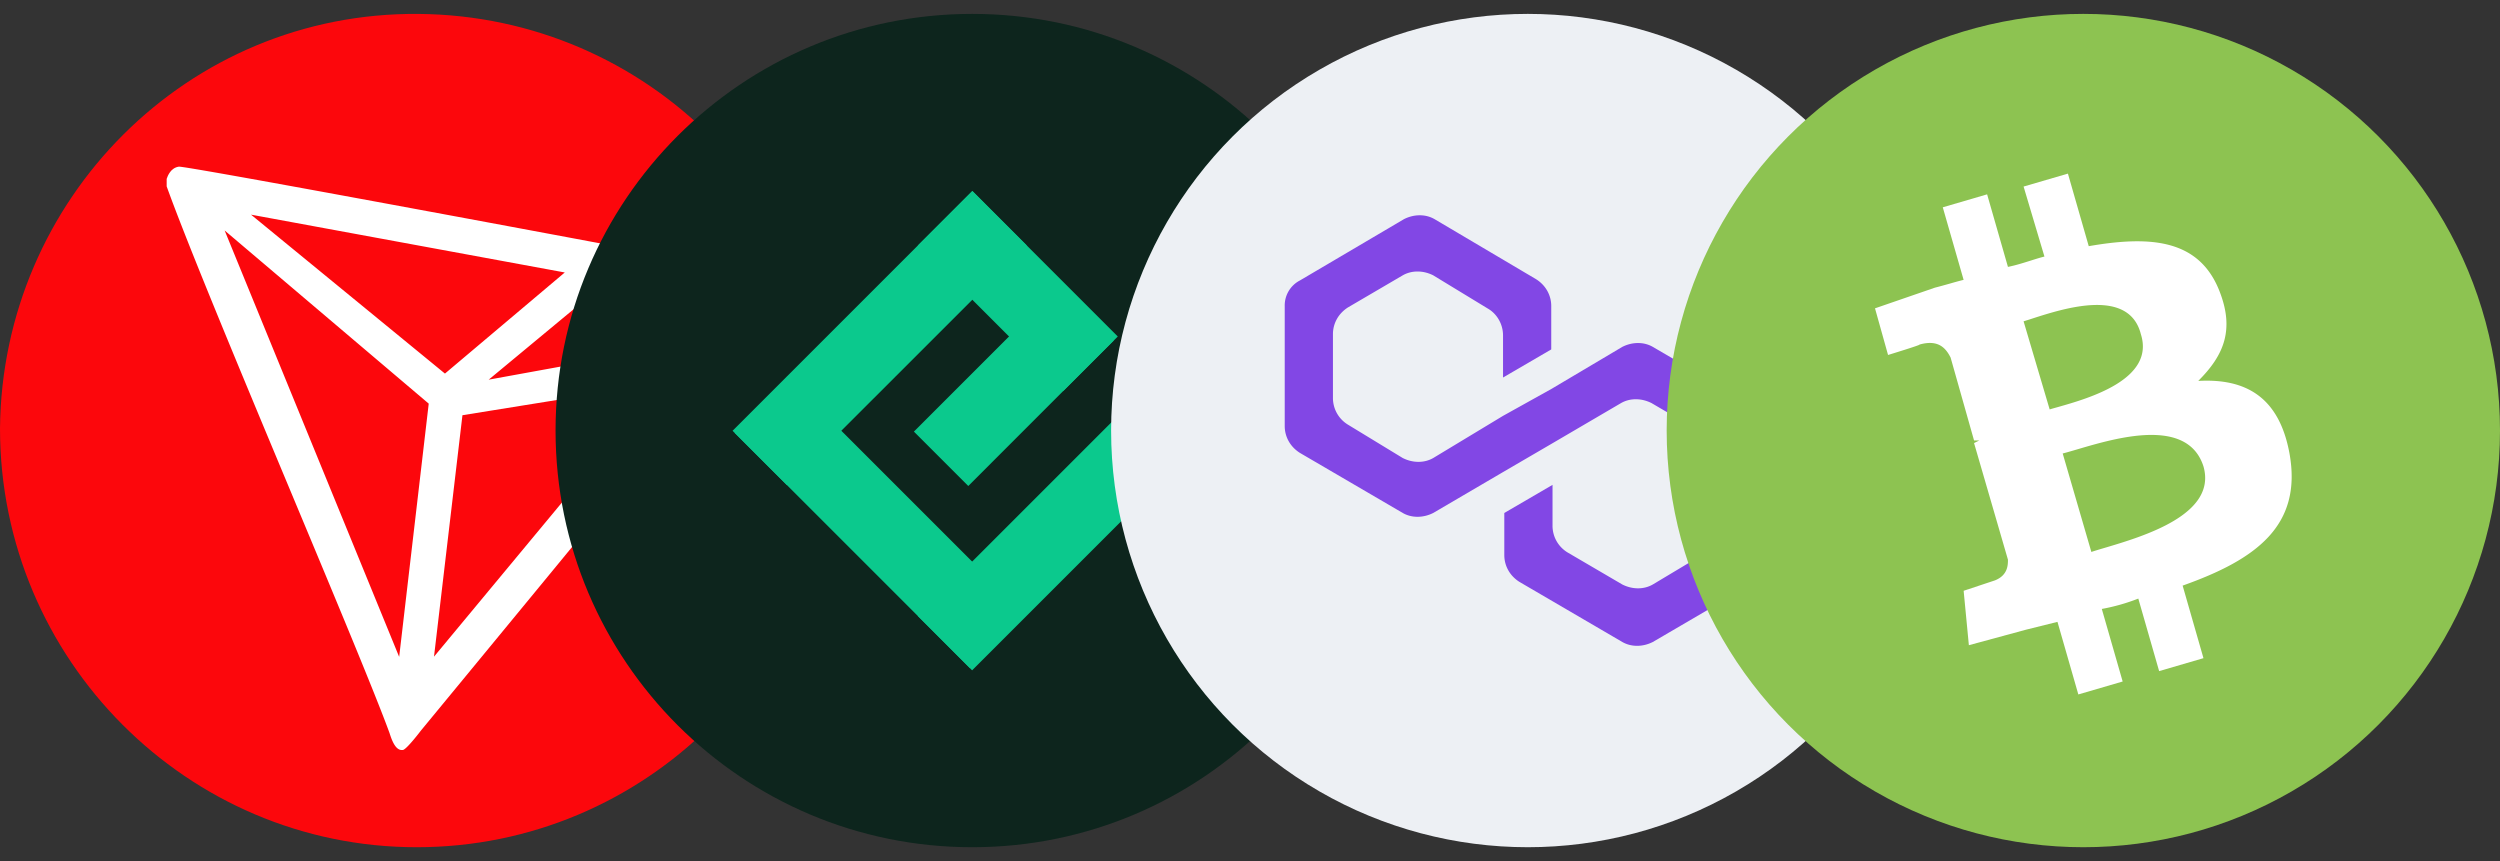
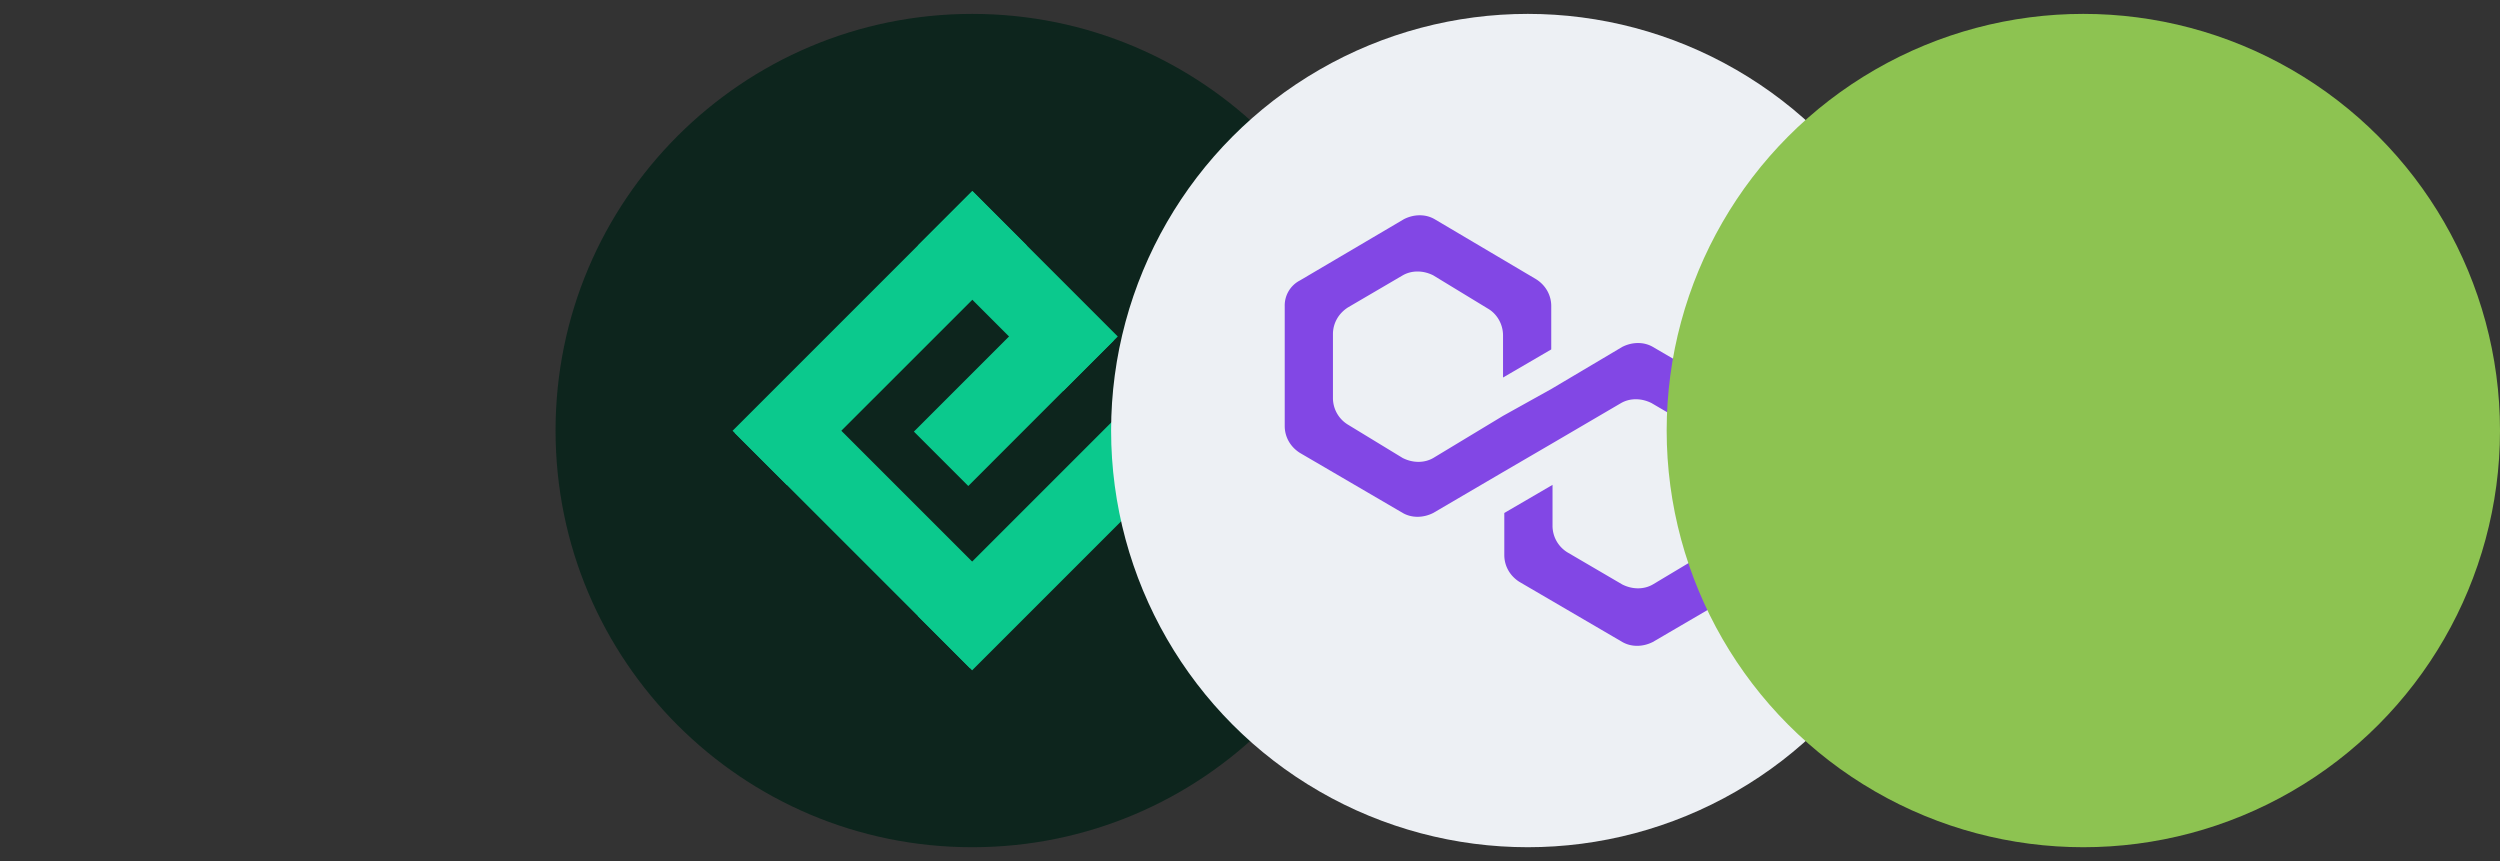
<svg xmlns="http://www.w3.org/2000/svg" width="90" height="31" fill="none" viewBox="0 0 90 31">
  <rect x="0" y="0" width="90" height="31" fill="#333333" stroke="none" />
-   <path fill="#FC070C" fill-rule="evenodd" d="M15 30.5c-8.25 0-15-6.75-15-15.075.075-8.25 6.75-15 15.075-14.924C23.325.576 30 7.25 30 15.65c-.075 8.174-6.75 14.85-15 14.85" clip-rule="evenodd" />
-   <path fill="#fff" fill-rule="evenodd" d="M24.309 11.008a67.68 67.68 0 0 0-2.077-1.963L22.167 9a1.254 1.254 0 0 0-.365-.203l-.5-.093C17.85 8.058 6.67 5.972 6.44 6a.46.46 0 0 0-.19.072l-.063.05a.732.732 0 0 0-.17.275L6 6.44v.269c.76 2.114 2.731 6.835 4.553 11.195v.001c1.54 3.685 2.97 7.111 3.47 8.485.066.204.19.59.423.61h.052c.125 0 .657-.702.657-.702s9.502-11.524 10.464-12.75c.124-.152.234-.315.328-.486a.79.79 0 0 0-.26-.736 77.076 77.076 0 0 1-1.378-1.318Zm-6.716 2.66 4.055-3.363 2.38 2.192-6.435 1.171ZM9.035 7.726l6.983 5.723 4.314-3.64L9.035 7.727Zm7.613 7.222 7.146-1.152-8.17 9.844 1.024-8.692Zm-1.214-.417L8.087 8.297l6.283 15.35 1.064-9.115Z" clip-rule="evenodd" />
  <path fill="#0D251D" fill-rule="evenodd" d="M35 .5c8.284 0 15 6.716 15 15 0 8.284-6.716 15-15 15-8.284 0-15-6.716-15-15 0-8.284 6.716-15 15-15Z" clip-rule="evenodd" />
  <path fill="#0BC98D" d="m28.33 17.465-1.958-1.957 8.632-8.632 1.957 1.958-8.631 8.63Zm6.666 6.667-1.956-1.958 8.63-8.63 1.958 1.957-8.632 8.631Z" />
  <path fill="#0BC98D" d="m34.919 24.053-8.468-8.467 1.958-1.957 8.468 8.467-1.958 1.957Zm3.363-9.982-5.236-5.237 1.958-1.958 5.236 5.238-1.958 1.957Z" />
  <path fill="#0BC98D" d="M34.858 17.496 32.9 15.538l5.236-5.237 1.958 1.957-5.236 5.238Z" />
  <circle cx="55" cy="15.5" r="15" fill="#EDF0F4" />
  <path fill="#8247E5" d="M59.5 12.487c-.32-.184-.73-.184-1.096 0l-2.559 1.518-1.736.966-2.513 1.518c-.32.184-.731.184-1.097 0l-1.964-1.196a1.122 1.122 0 0 1-.549-.966v-2.3c0-.367.183-.736.549-.965l1.964-1.15c.32-.184.731-.184 1.097 0l1.965 1.196c.32.183.548.551.548.965v1.518l1.736-1.012v-1.563c0-.368-.182-.736-.548-.966l-3.655-2.162c-.32-.184-.731-.184-1.097 0l-3.747 2.208a1.013 1.013 0 0 0-.548.92v4.323c0 .368.183.736.548.966l3.701 2.162c.32.184.731.184 1.097 0l2.513-1.472 1.736-1.012 2.513-1.472c.32-.184.731-.184 1.097 0l1.965 1.15c.32.184.548.552.548.966v2.3c0 .367-.183.736-.548.965l-1.92 1.15c-.32.184-.73.184-1.096 0l-1.965-1.15a1.122 1.122 0 0 1-.548-.965v-1.472l-1.736 1.012v1.517c0 .368.182.736.548.966l3.701 2.162c.32.184.731.184 1.097 0l3.7-2.162c.32-.184.549-.552.549-.966v-4.369c0-.368-.183-.736-.548-.966L59.5 12.487Z" />
  <circle cx="75" cy="15.5" r="15" fill="#8DC351" />
-   <path fill="#fff" fill-rule="evenodd" d="M79.888 10.448c-.75-1.866-2.534-1.96-4.693-1.586l-.75-2.612-1.596.466.751 2.52c-.152.037-.32.09-.496.146-.26.082-.539.17-.818.226l-.75-2.612-1.596.467.75 2.612c-.187.046-.351.093-.515.14-.165.046-.329.093-.516.14L67.5 11.1l.47 1.679s1.22-.373 1.125-.373c.657-.187.939.093 1.127.466l.844 2.985h.188l-.188.093 1.22 4.198c0 .187 0 .56-.469.746l-1.126.374.188 1.959 2.064-.56 1.126-.28L74.82 25l1.596-.466-.751-2.612a7.064 7.064 0 0 0 1.314-.373l.75 2.611 1.596-.466-.75-2.612c2.627-.933 4.316-2.145 3.847-4.757-.376-2.053-1.596-2.706-3.285-2.612.939-.933 1.314-1.866.751-3.265Zm-.563 6.343c.496 1.727-2.143 2.511-3.547 2.929-.189.056-.355.105-.489.15l-1.032-3.545c.148-.037.333-.092.545-.154 1.4-.412 3.952-1.162 4.523.62Zm-5.276-2.127c1.123-.317 3.541-1 3.023-2.63-.424-1.688-2.769-.933-3.907-.567-.12.04-.226.073-.316.1l.939 3.172c.075-.023.163-.048.261-.075Z" clip-rule="evenodd" />
</svg>